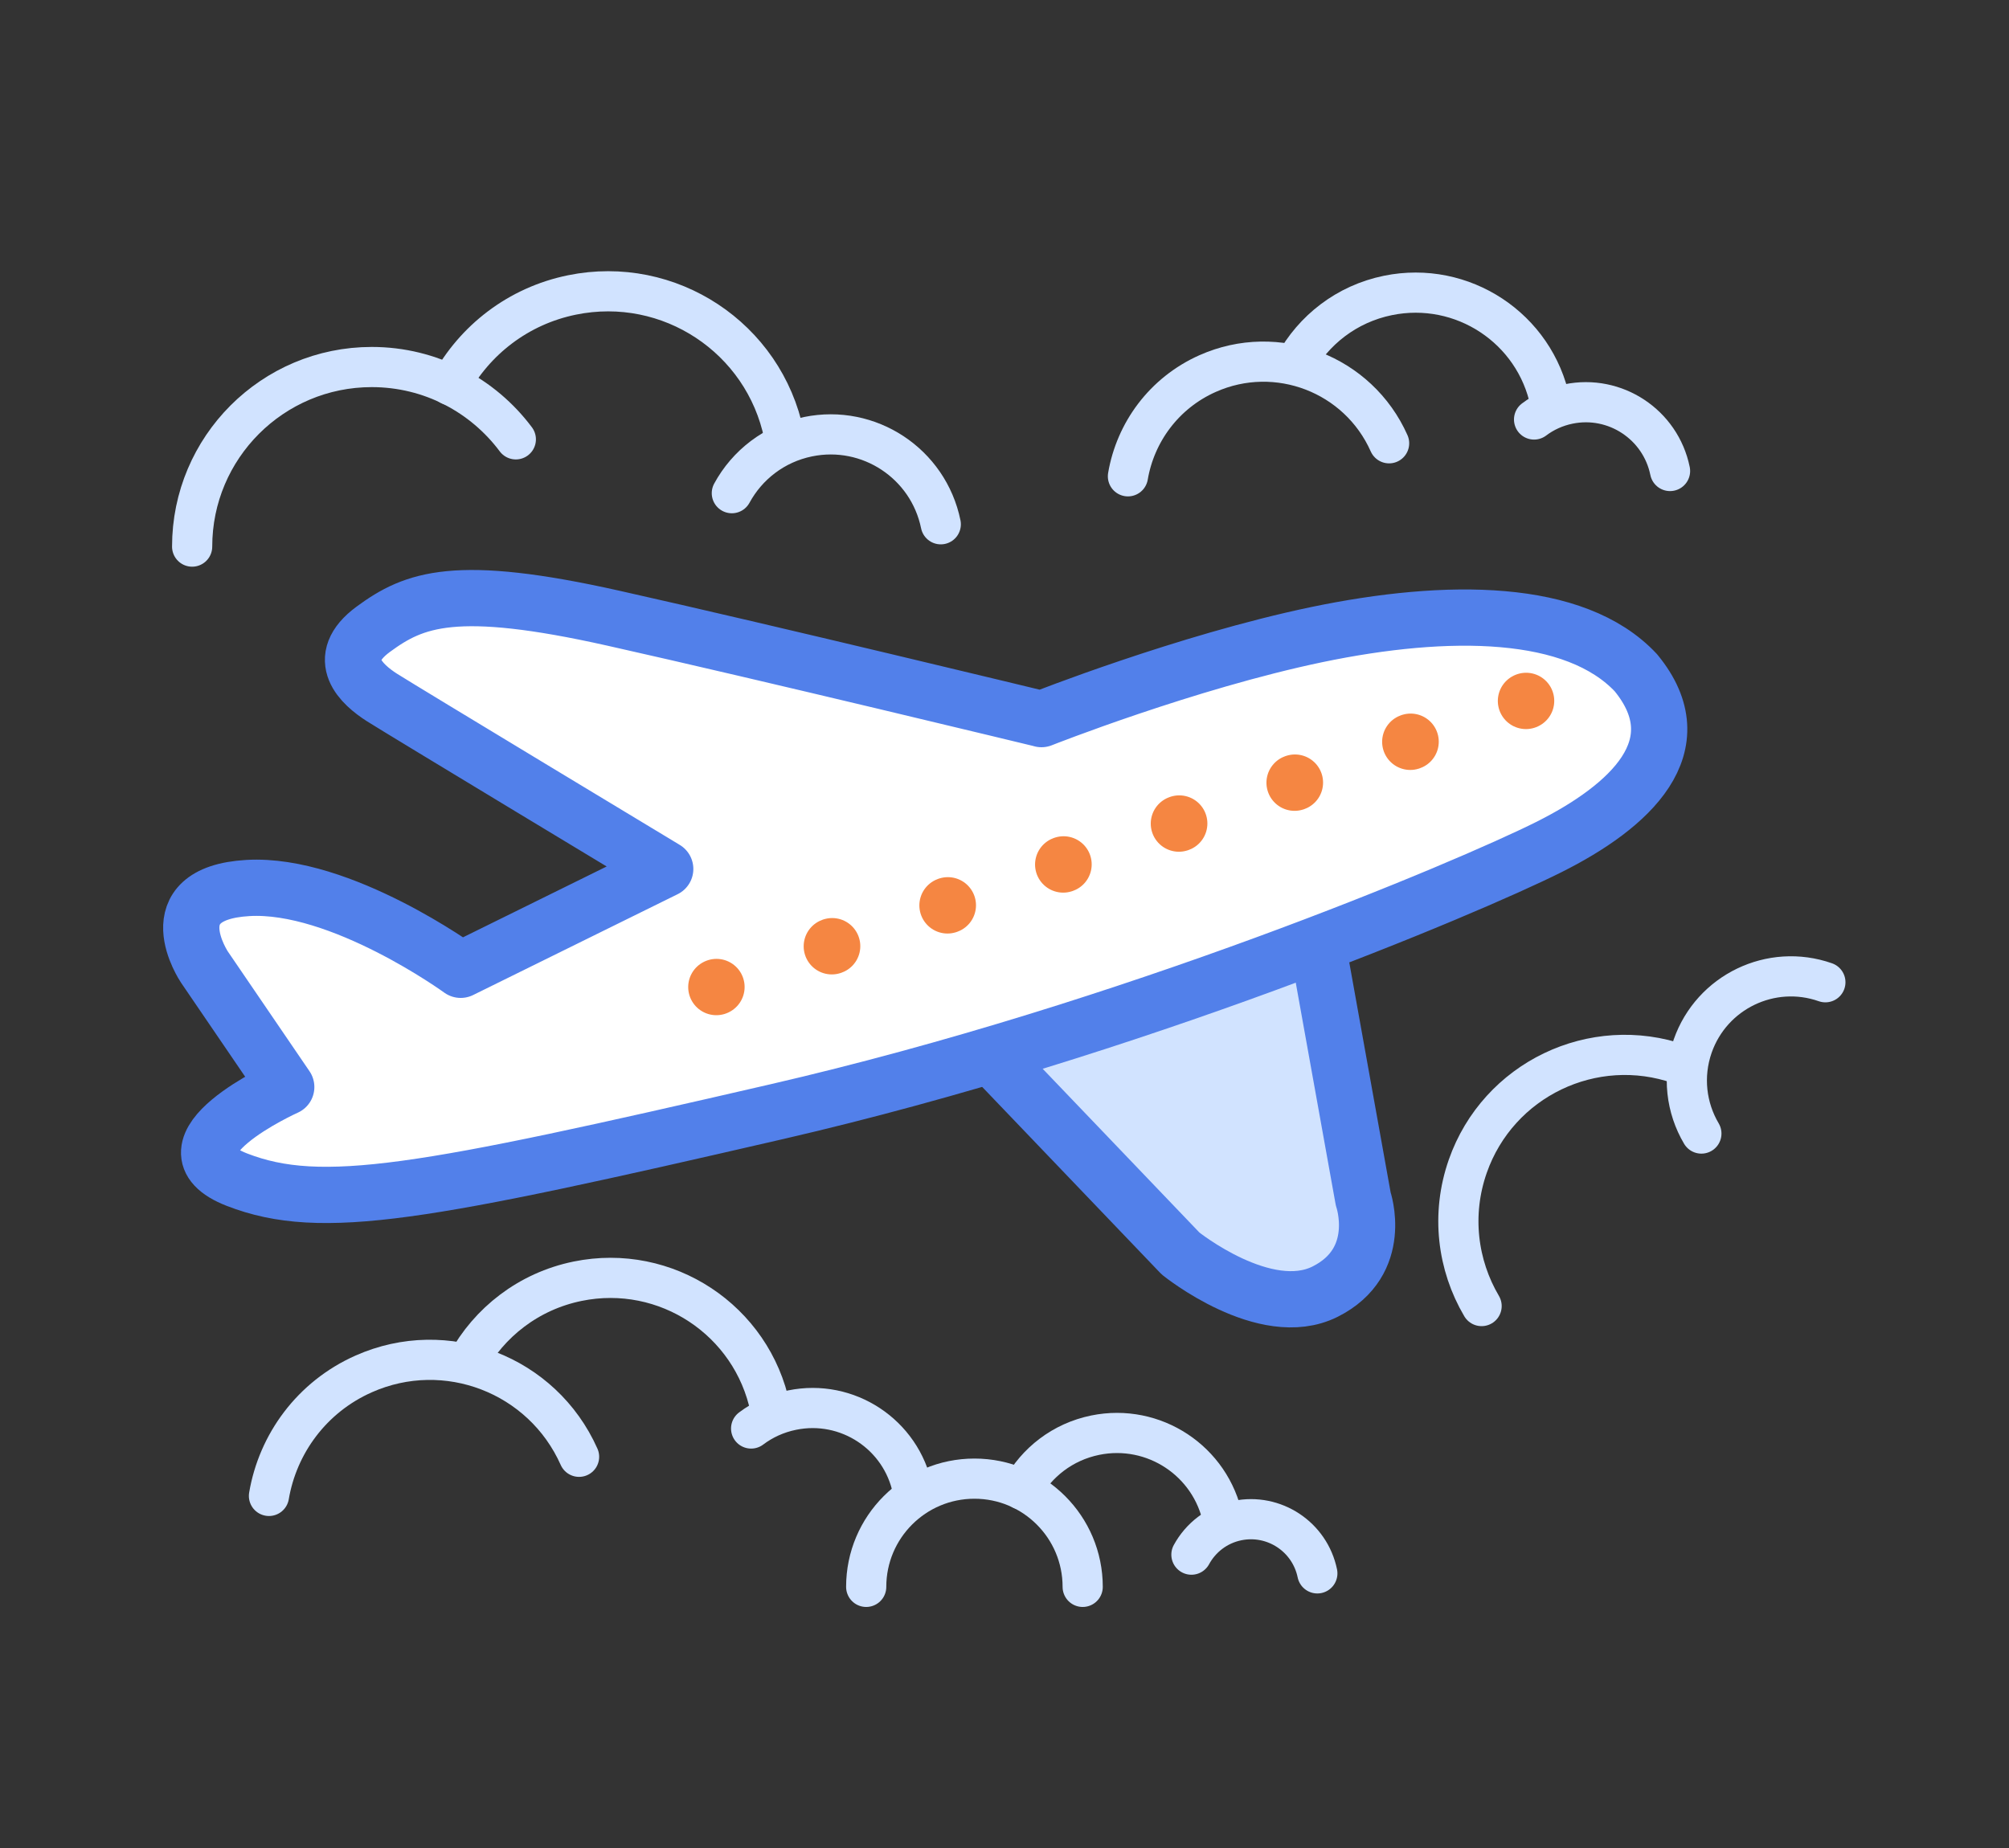
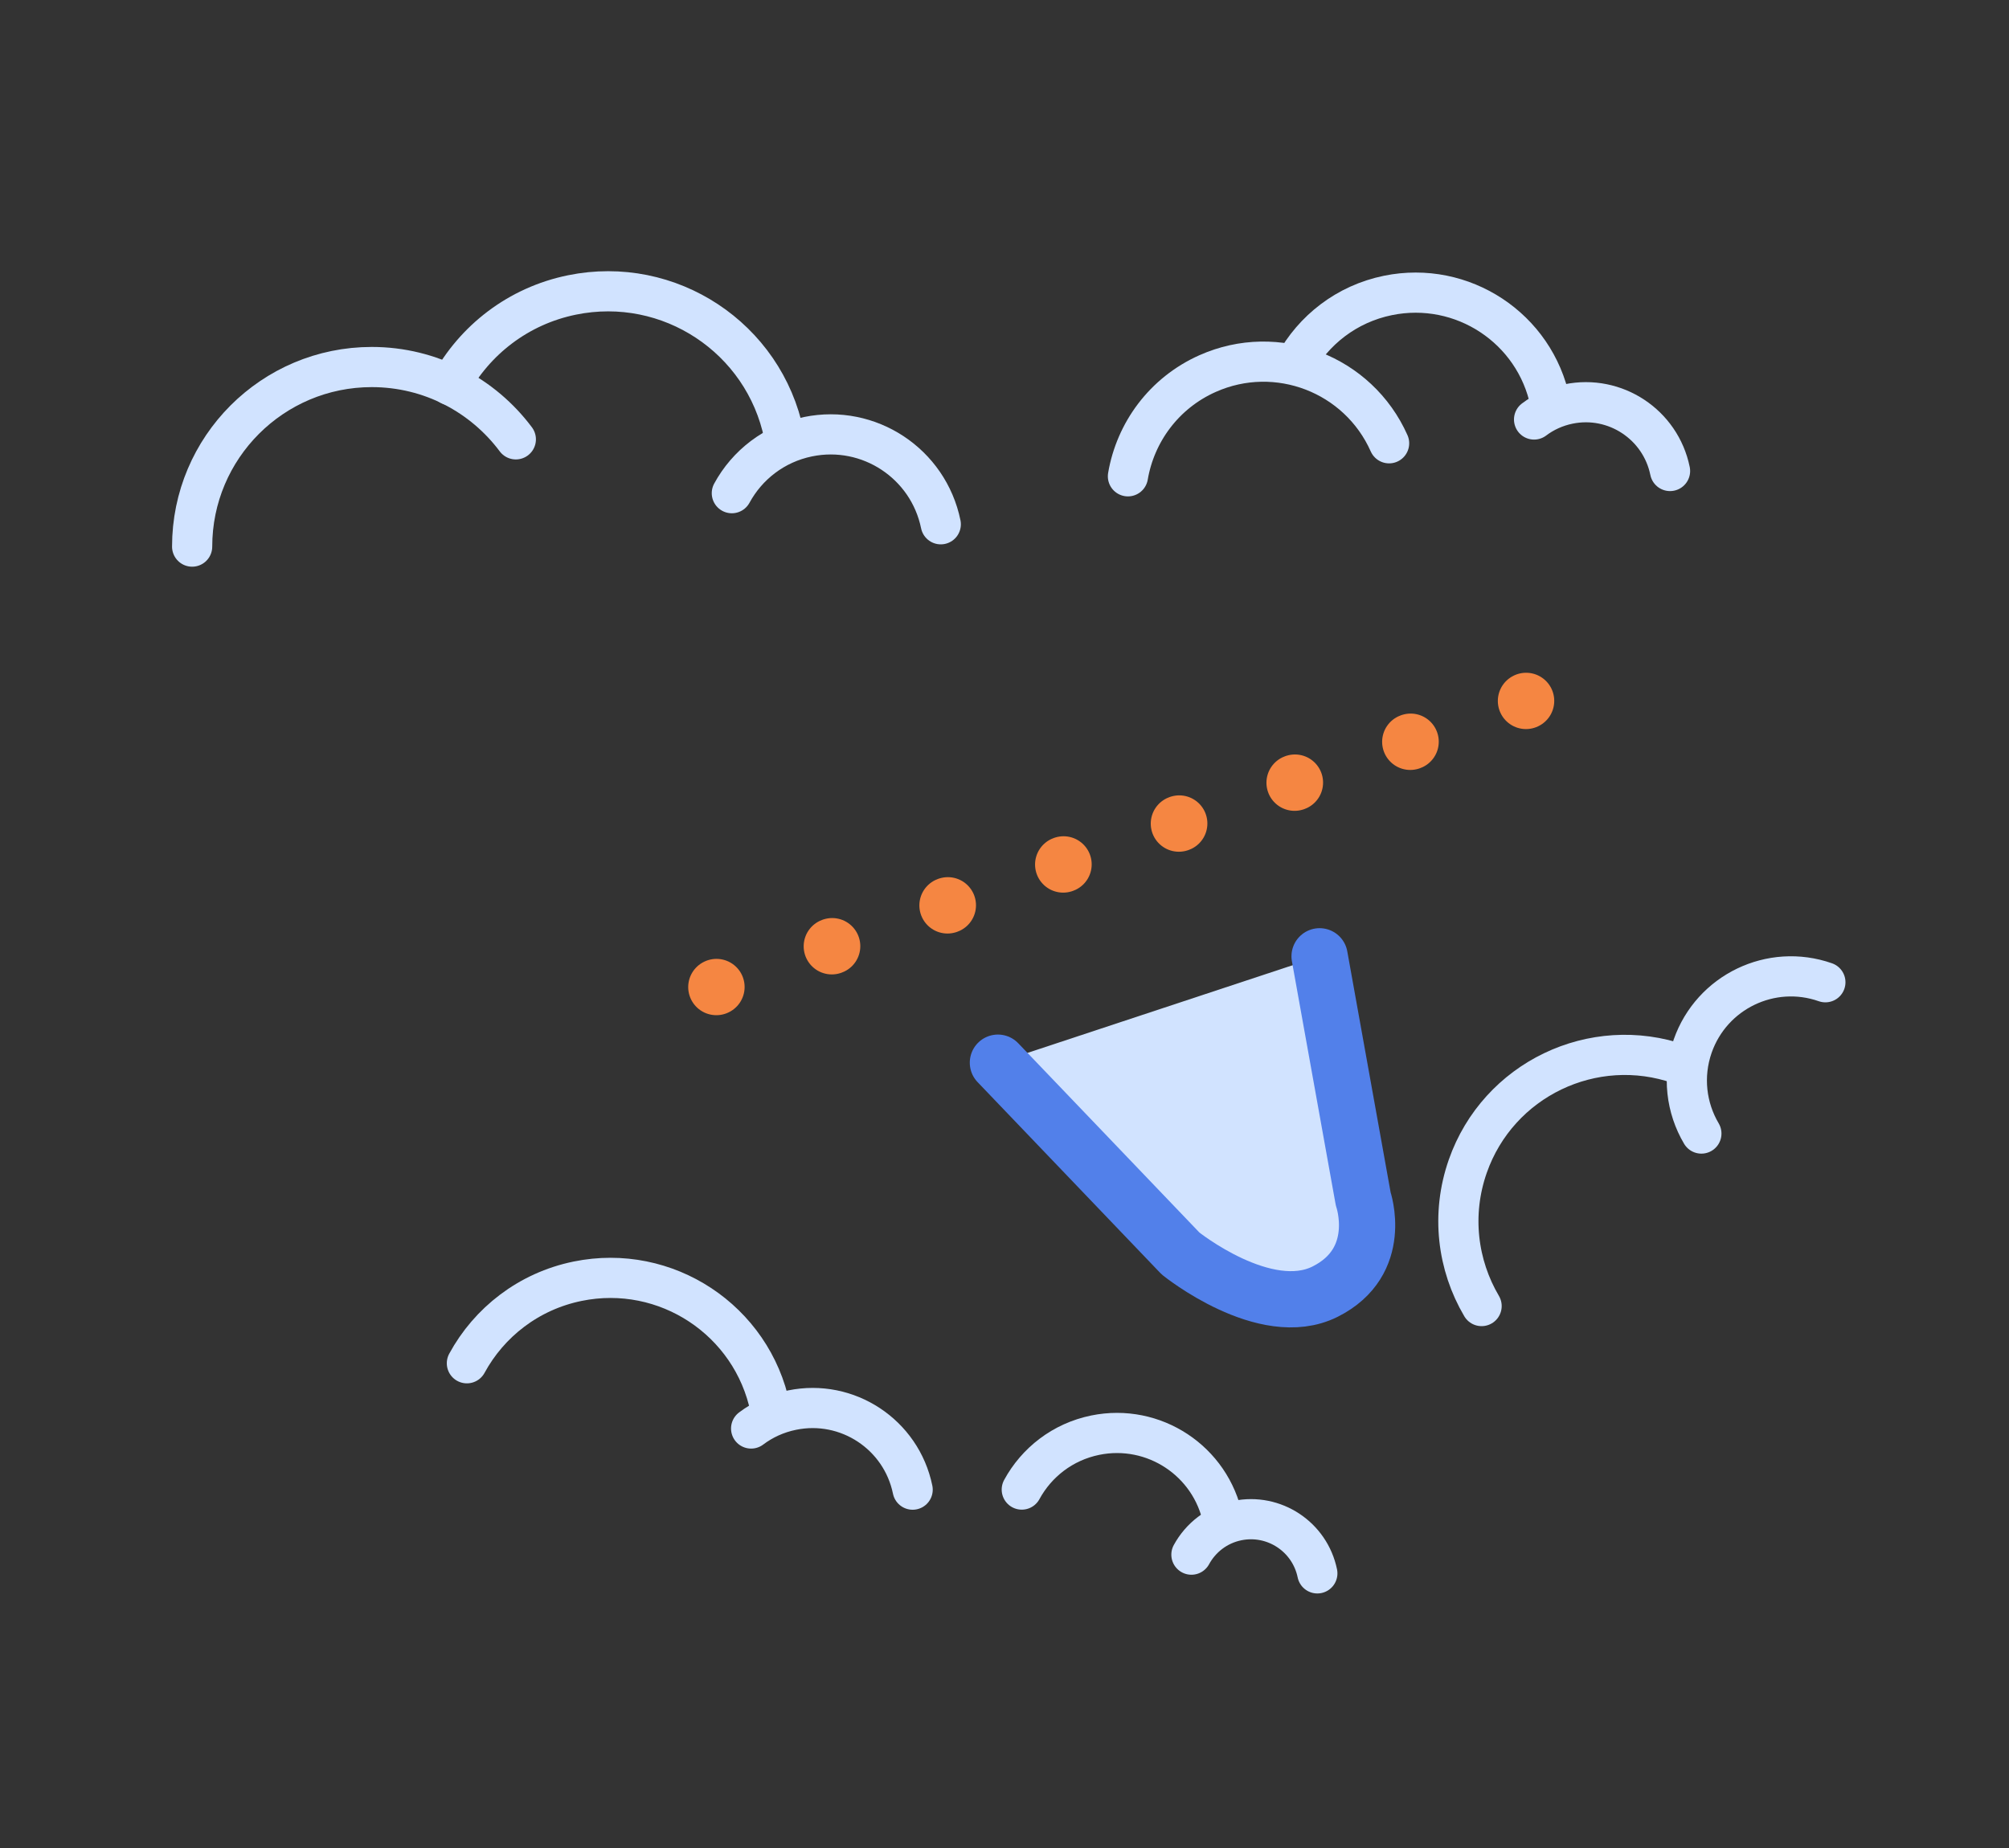
<svg xmlns="http://www.w3.org/2000/svg" id="guide2" viewBox="0 0 250 230">
  <rect x="0" y="0" width="250" height="230" fill="#333333" stroke="none" />
  <defs>
    <style>
      .cls-1 {
        stroke-dasharray: 0 0 .05 15.22;
      }

      .cls-1, .cls-2, .cls-3, .cls-4, .cls-5 {
        stroke-linecap: round;
        stroke-linejoin: round;
      }

      .cls-1, .cls-2, .cls-5 {
        fill: none;
      }

      .cls-1, .cls-3, .cls-4, .cls-5 {
        stroke-width: 7px;
      }

      .cls-1, .cls-5 {
        stroke: #f58642;
      }

      .cls-2 {
        stroke: #d1e3ff;
        stroke-width: 5px;
      }

      .cls-3 {
        fill: #d1e3ff;
      }

      .cls-3, .cls-4 {
        stroke: #5280ea;
      }

      .cls-4 {
        fill: #fff;
      }
    </style>
  </defs>
  <path class="cls-3" d="m164.21,119.02l5.43,30.2s2.71,7.8-4.75,11.54c-7.46,3.73-17.98-4.75-17.98-4.75l-22.73-23.75" />
-   <path class="cls-4" d="m129.6,89.5s17.98-7.12,34.27-10.52c16.29-3.39,32.15-3.31,39.7,4.75,7.46,9.08-.68,16.62-10.86,21.71-10.18,5.09-51.91,22.73-96.02,32.91-44.11,10.18-56.66,12.55-67.18,8.48-10.52-4.07,6.11-11.54,6.11-11.54l-10.18-14.93s-6.16-9.16,5.4-9.84,26.49,10.18,26.49,10.18l25.45-12.55s-32.91-19.85-35.29-21.37c-2.37-1.53-6.11-4.75-1.02-8.48,5.09-3.73,10.18-5.77,29.86-1.36,19.11,4.28,53.27,12.55,53.27,12.55Z" />
  <g>
    <line class="cls-5" x1="189.91" y1="87.23" x2="189.89" y2="87.24" />
    <line class="cls-1" x1="175.54" y1="92.31" x2="96.34" y2="120.31" />
    <line class="cls-5" x1="89.16" y1="122.84" x2="89.14" y2="122.85" />
  </g>
  <g>
    <path class="cls-2" d="m23.91,68.03c0-12.34,10.01-22.35,22.35-22.35,7.34,0,13.85,3.54,17.93,9" />
    <path class="cls-2" d="m56.02,47.94c3.04-5.59,8.44-9.86,15.16-11.23,12.09-2.47,23.9,5.32,26.38,17.42" />
    <path class="cls-2" d="m91.07,61.38c1.9-3.5,5.28-6.17,9.49-7.03,7.57-1.55,14.96,3.33,16.51,10.9" />
  </g>
  <g>
    <path class="cls-2" d="m140.36,59.28c.93-5.46,4.48-10.37,9.92-12.79,8.63-3.84,18.74.05,22.58,8.68" />
    <path class="cls-2" d="m161.11,45.37c2.33-4.28,6.46-7.55,11.61-8.6,9.26-1.89,18.3,4.07,20.19,13.33" />
    <path class="cls-2" d="m190.9,52.21c1.23-.93,2.68-1.6,4.29-1.93,5.79-1.19,11.45,2.55,12.63,8.34" />
  </g>
  <g>
-     <path class="cls-2" d="m33.47,186.18c1.1-6.48,5.32-12.31,11.78-15.18,10.25-4.56,22.25.06,26.81,10.31" />
    <path class="cls-2" d="m58.1,169.67c2.76-5.08,7.67-8.96,13.78-10.21,10.99-2.25,21.72,4.84,23.97,15.82" />
    <path class="cls-2" d="m93.47,177.79c1.46-1.1,3.18-1.9,5.1-2.29,6.88-1.41,13.59,3.03,15,9.9" />
  </g>
  <g>
-     <path class="cls-2" d="m107.79,197.5c0-7.44,6.03-13.47,13.47-13.47s13.47,6.03,13.47,13.47" />
    <path class="cls-2" d="m127.15,185.39c1.83-3.37,5.08-5.94,9.14-6.77,7.29-1.49,14.4,3.21,15.89,10.5" />
    <path class="cls-2" d="m148.26,193.49c1.15-2.11,3.18-3.72,5.72-4.24,4.56-.93,9.01,2.01,9.95,6.57" />
  </g>
  <g>
    <path class="cls-2" d="m184.37,162.55c-3-5.08-3.82-11.4-1.72-17.4,3.78-10.79,15.6-16.47,26.39-12.69" />
    <path class="cls-2" d="m211.72,141.08c-1.88-3.18-2.39-7.13-1.08-10.89,2.37-6.75,9.76-10.31,16.51-7.94" />
  </g>
</svg>